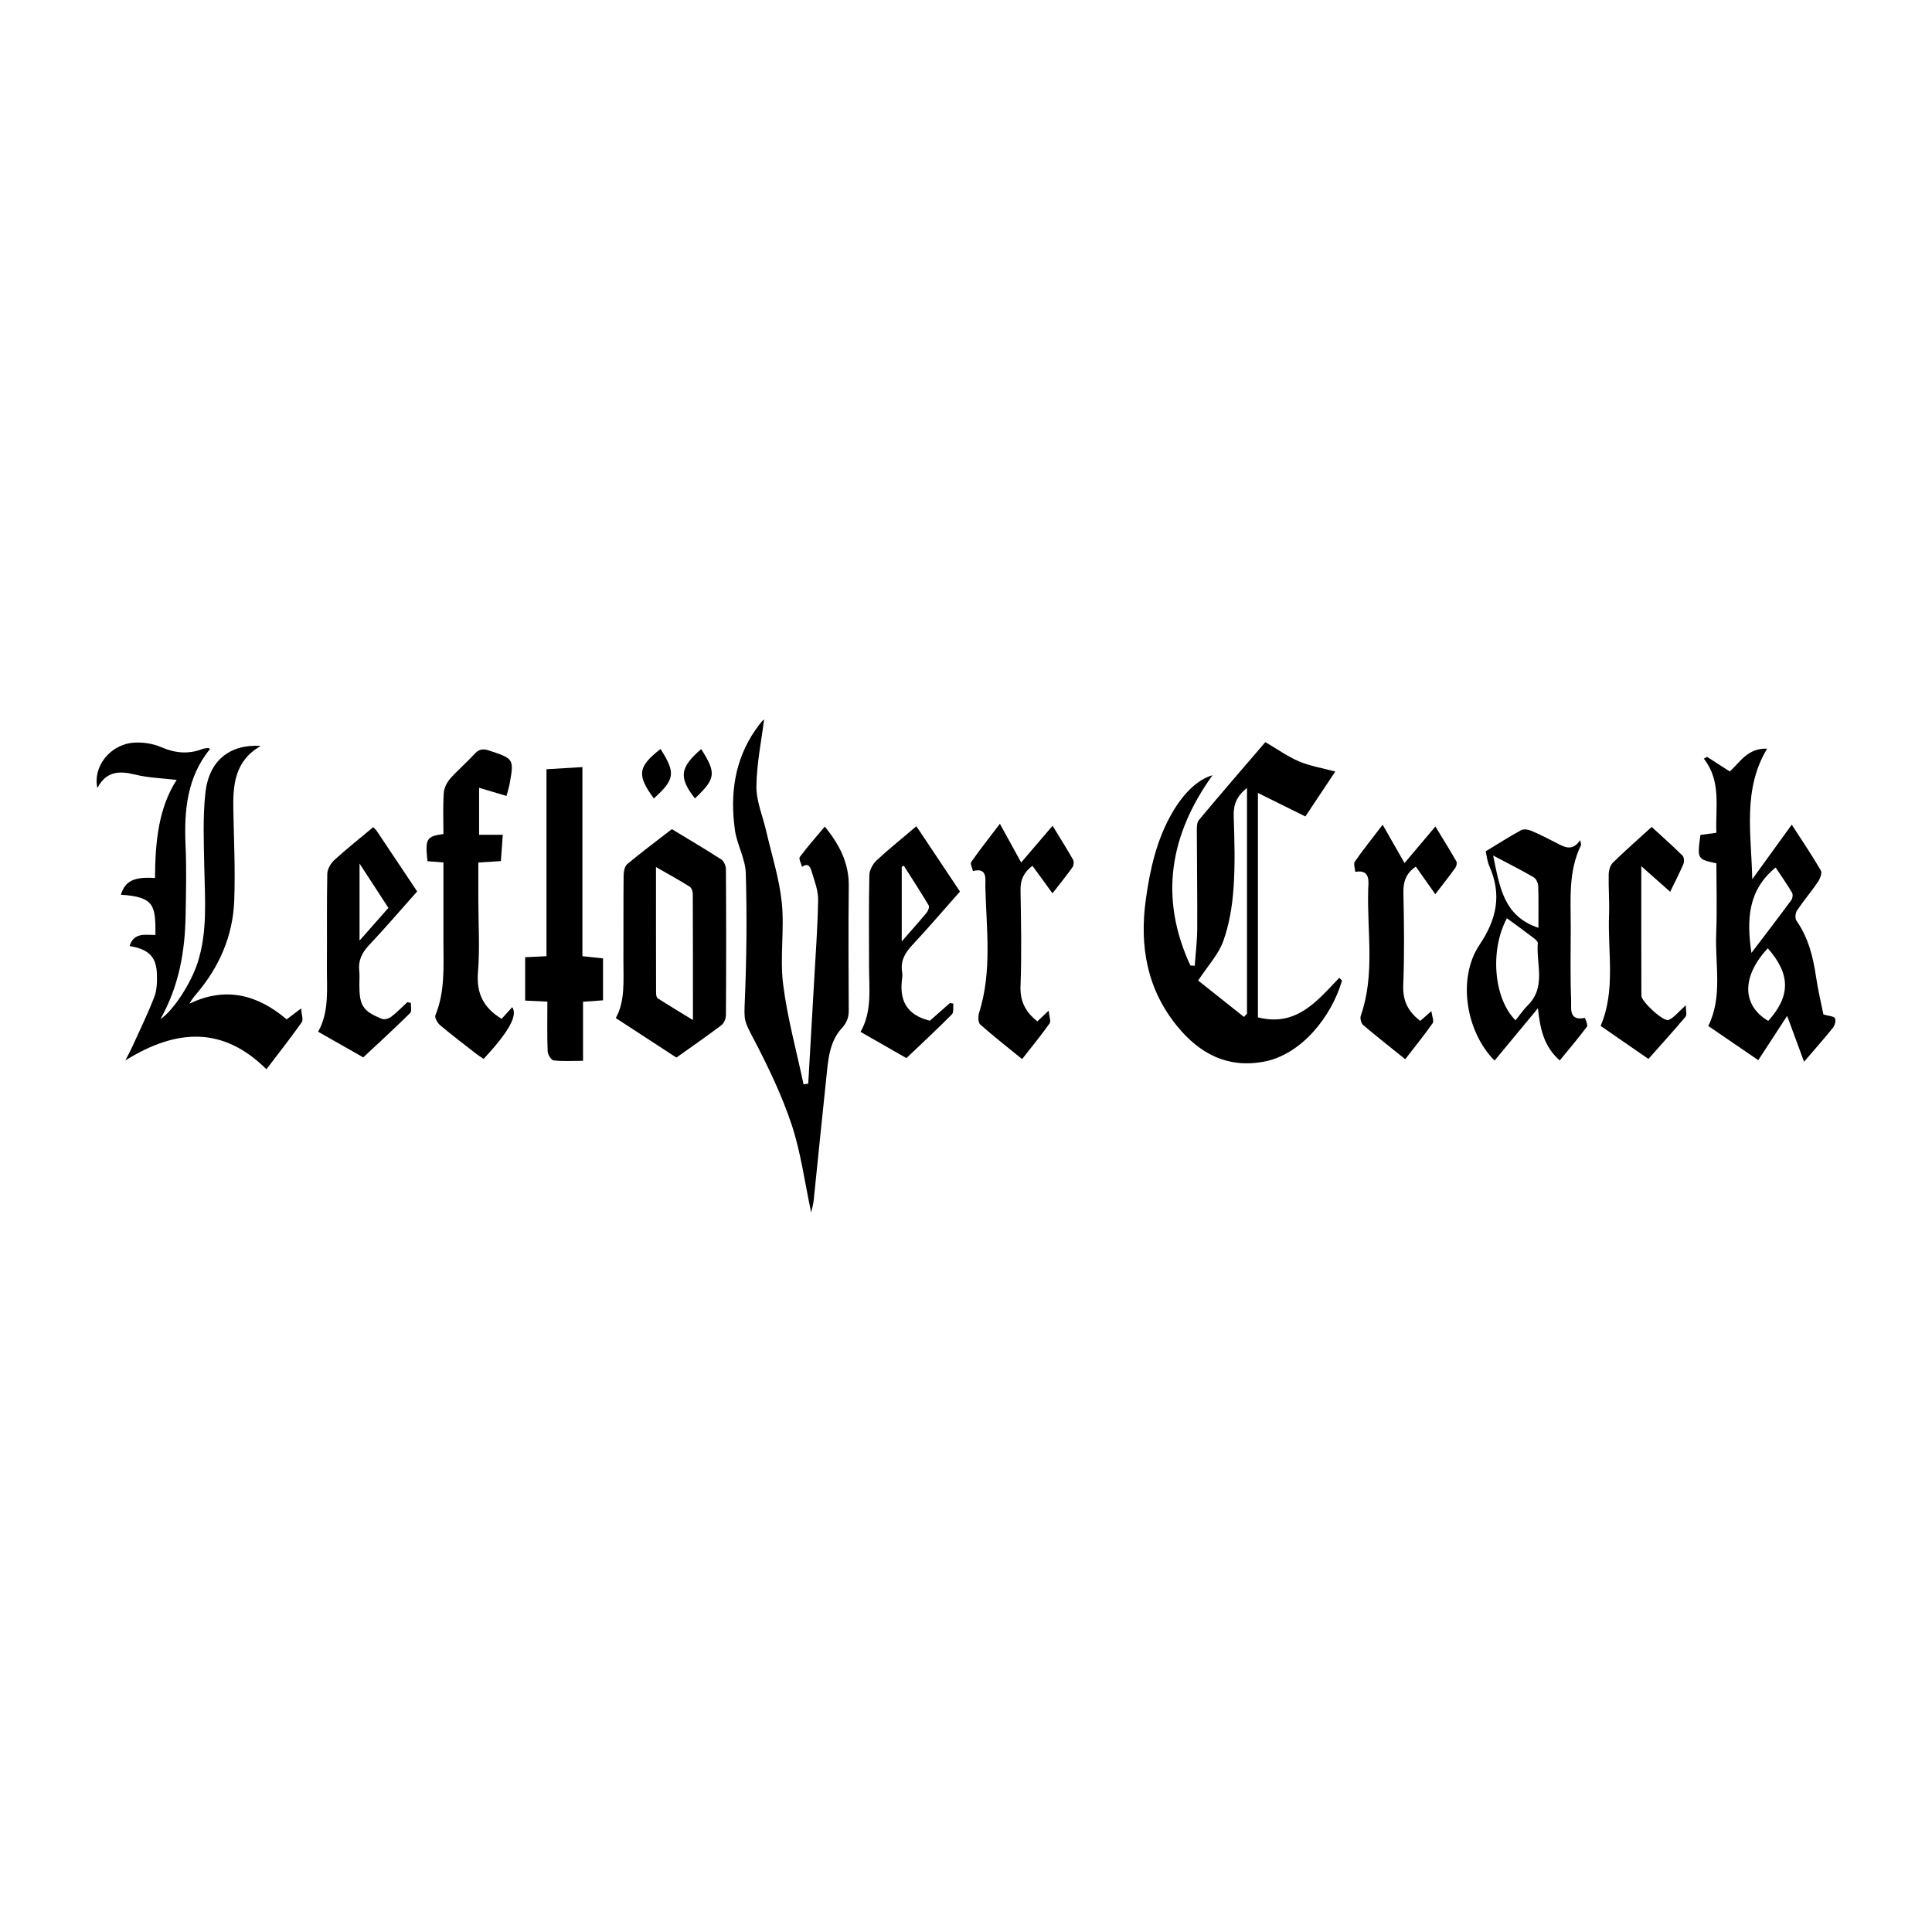
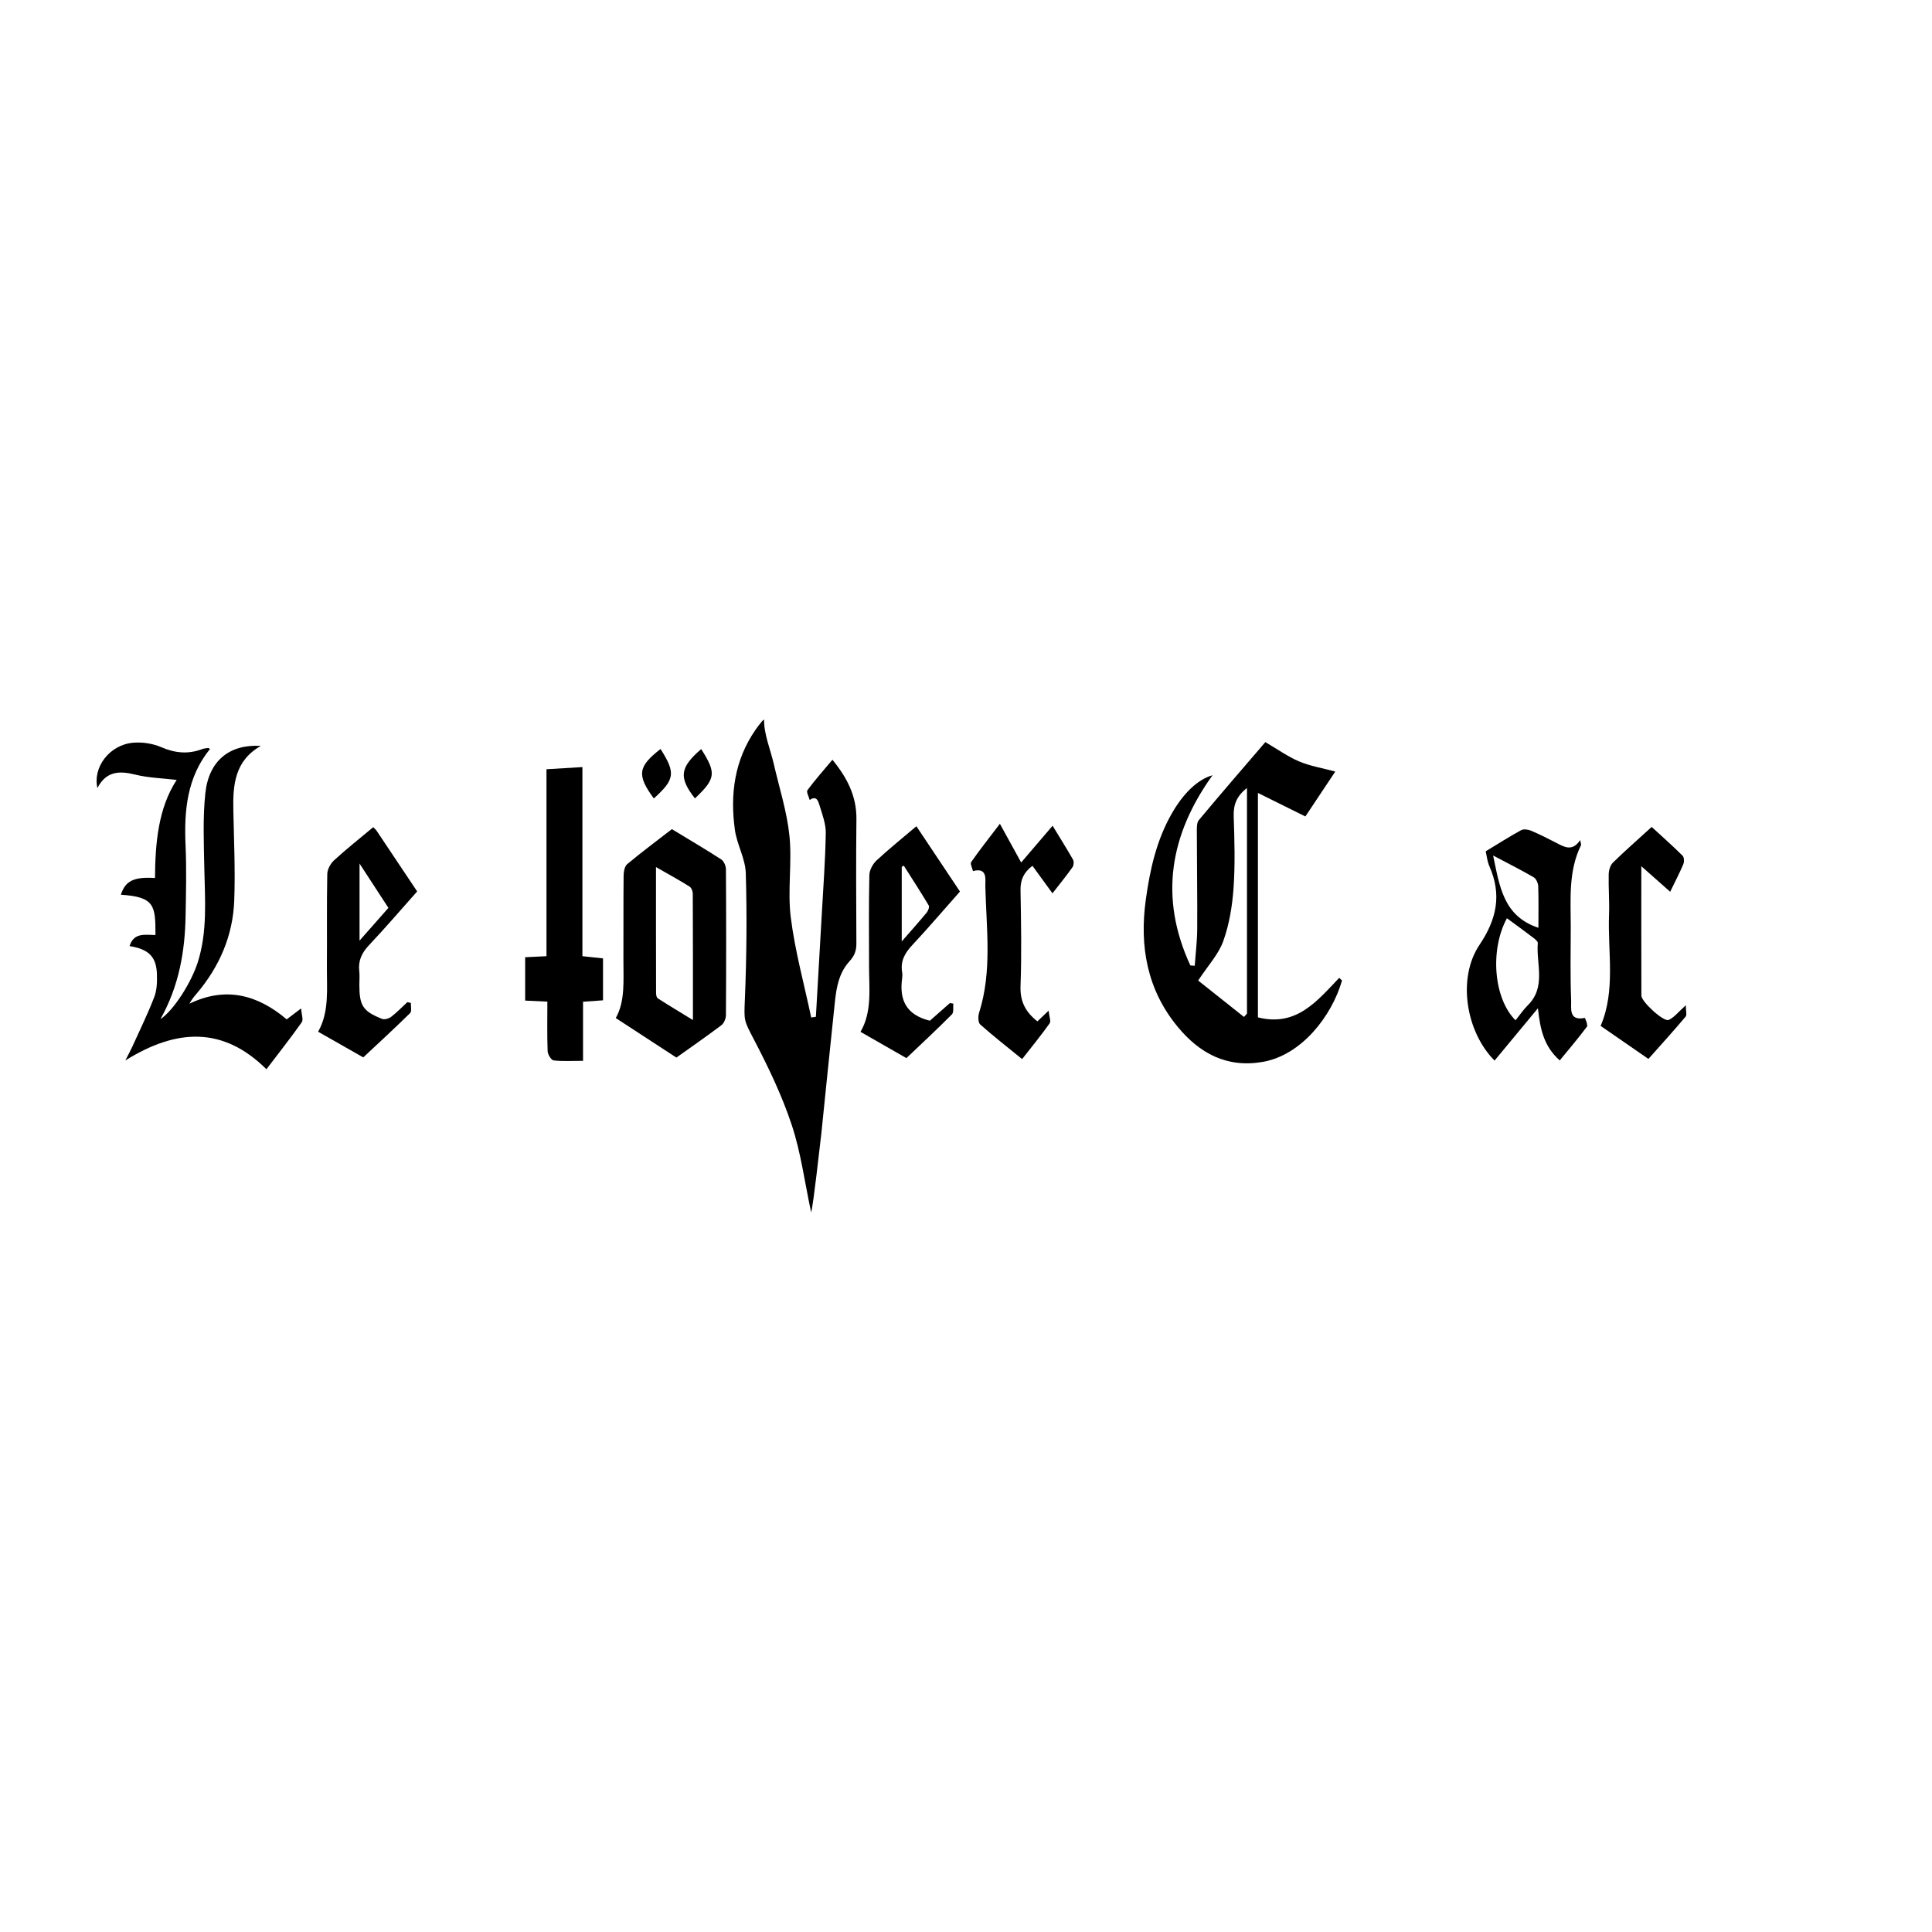
<svg xmlns="http://www.w3.org/2000/svg" version="1.1" id="Layer_1" x="0px" y="0px" viewBox="0 0 500 500" style="enable-background:new 0 0 500 500;" xml:space="preserve">
  <style type="text/css">
	.st0{fill:#070707;}
	.st1{fill:#FFFFFF;}
	.st2{fill-rule:evenodd;clip-rule:evenodd;}
	.st3{fill:#C12A21;}
	.st4{fill:#272425;}
	.st5{fill:#221F1E;}
	.st6{opacity:0.93;}
	.st7{fill:none;}
	.st8{fill-rule:evenodd;clip-rule:evenodd;stroke:#000000;stroke-width:0.047;stroke-miterlimit:2.613;}
</style>
  <g>
    <path d="M325.55,263.29c10.01,2.55,15.38-4.33,21.04-10.22c0.46,0.46,0.74,0.64,0.71,0.73c-2.66,9.2-10.48,19.26-20.46,21.01   c-9.34,1.64-16.4-2.21-22.07-9.09c-7.91-9.59-9.9-20.81-8.24-32.86c1.08-7.83,2.78-15.48,6.79-22.43c2.99-5.19,6.65-8.71,10.48-9.8   c-11.1,15.45-13.82,31.76-5.74,49.22c0.38,0.03,0.76,0.06,1.14,0.09c0.22-3.17,0.62-6.35,0.64-9.52c0.05-8.39-0.09-16.79-0.1-25.19   c0-1.02-0.04-2.32,0.53-3c5.7-6.83,11.52-13.55,17.2-20.17c3.12,1.82,5.78,3.74,8.72,4.99c2.85,1.21,6,1.71,9.38,2.63   c-2.48,3.73-5.05,7.59-7.74,11.62c-4.09-2.03-7.98-3.96-12.28-6.09C325.55,224.75,325.55,243.88,325.55,263.29z M321.94,263.18   c0.26-0.29,0.52-0.57,0.78-0.86c0-19.37,0-38.74,0-58.38c-2.69,2.07-3.54,4.35-3.44,7.35c0.21,6.18,0.39,12.4-0.04,18.55   c-0.33,4.63-1.1,9.38-2.66,13.72c-1.23,3.43-3.95,6.33-6.5,10.2C313.94,256.84,317.94,260.01,321.94,263.18z" />
    <path d="M67.51,193.04c-6.81,3.85-7.26,10.16-7.12,16.78c0.16,7.75,0.52,15.52,0.23,23.25c-0.34,9.09-3.83,17.12-9.73,24.08   c-0.65,0.76-1.28,1.53-1.87,2.61c9.4-4.54,17.66-2.32,25.17,4.05c1.11-0.84,2.02-1.53,3.74-2.83c0.1,1.56,0.63,2.92,0.16,3.58   c-2.83,4.02-5.89,7.89-9.14,12.16c-11.19-11.09-23.18-10.58-36.51-2.28c0.87-1.71,1.38-2.62,1.8-3.56c1.94-4.28,4.02-8.51,5.7-12.9   c0.69-1.79,0.73-3.93,0.67-5.89c-0.14-4.49-2.16-6.47-7.08-7.24c1.12-3.62,4.09-2.87,6.7-2.87c0.02-7.53-0.16-9.88-8.94-10.42   c1.1-3.59,3.38-4.68,8.82-4.33c0.07-9.07,0.83-18.03,5.61-25.39c-3.61-0.43-7.3-0.52-10.8-1.39c-4.14-1.03-7.49-0.81-9.71,3.49   c-1.24-5.43,3.18-11.18,9.2-11.72c2.4-0.21,5.1,0.19,7.3,1.14c3.6,1.56,7.01,1.88,10.63,0.5c0.47-0.18,1.01-0.2,1.51-0.28   c0.09-0.01,0.19,0.08,0.51,0.24c-5.97,7.34-6.74,15.95-6.34,24.95c0.27,6.08,0.12,12.18,0.01,18.27   c-0.17,9.21-1.7,18.14-6.51,26.71c3.42-2.26,7.95-9.41,9.63-14.62c2.6-8.09,1.88-16.39,1.72-24.68c-0.12-6.39-0.4-12.84,0.27-19.16   C54.04,196.88,59.38,192.55,67.51,193.04z" />
-     <path d="M209.93,313.79c-1.69-7.88-2.66-15.52-5.04-22.69c-2.52-7.6-6.05-14.93-9.76-22.05c-2.62-5.04-2.59-4.78-2.36-10.34   c0.45-10.9,0.56-21.84,0.24-32.74c-0.11-3.75-2.29-7.4-2.82-11.2c-1.27-9.19-0.12-18.01,5.32-25.88c0.54-0.78,1.11-1.53,1.72-2.25   c0.25-0.3,0.63-0.49,0.51-0.4c-0.7,5.59-1.92,11.44-1.98,17.3c-0.04,3.82,1.64,7.66,2.52,11.49c1.42,6.19,3.41,12.33,4.05,18.6   c0.71,6.96-0.53,14.14,0.34,21.07c1.09,8.73,3.47,17.29,5.29,25.93c0.4-0.06,0.81-0.13,1.21-0.19c0.51-8.81,1.02-17.63,1.52-26.44   c0.39-7.02,0.92-14.04,1.04-21.06c0.04-2.39-0.89-4.84-1.61-7.19c-0.31-1-0.74-2.71-2.55-1.41c-0.22-0.87-0.92-2.09-0.58-2.55   c1.97-2.67,4.19-5.15,6.46-7.87c3.87,4.72,6.28,9.5,6.21,15.4c-0.12,10.71-0.06,21.42-0.01,32.13c0.01,1.85-0.44,3.16-1.81,4.66   c-3.28,3.59-3.53,8.39-4.01,12.97c-1.12,10.53-2.16,21.07-3.25,31.6C210.47,311.68,210.17,312.66,209.93,313.79z" />
-     <path d="M471.9,262.54c1.45,0.43,2.67,0.44,2.98,0.98c0.32,0.55-0.01,1.81-0.49,2.42c-2.19,2.75-4.54,5.38-7.5,8.84   c-1.63-4.42-2.97-8.05-4.38-11.87c-2.47,3.8-4.91,7.54-7.47,11.46c-4.35-2.98-8.54-5.84-12.94-8.85   c3.78-7.61,1.72-15.88,2.05-23.94c0.25-6.06,0.05-12.15,0.05-18.16c-4.97-1.05-4.98-1.08-4.13-7.34c1.23-0.17,2.53-0.34,4.13-0.56   c-0.3-6.58,1.37-13.26-3.25-19.18c0.28-0.16,0.56-0.31,0.84-0.47c1.86,1.2,3.72,2.4,5.86,3.78c2.67-2.32,4.56-6.07,9.68-5.9   c-6.43,10.69-4.06,22.22-3.85,33.8c3.31-4.58,6.62-9.15,10.22-14.13c2.69,4.16,5.25,7.93,7.54,11.87c0.37,0.64-0.22,2.15-0.78,2.98   c-1.71,2.51-3.7,4.83-5.39,7.35c-0.44,0.66-0.56,2.07-0.14,2.66c3.04,4.35,4.28,9.26,5.04,14.4   C470.47,256.15,471.31,259.6,471.9,262.54z M453.27,246.61c3.67-4.83,7.04-9.21,10.31-13.65c0.35-0.47,0.47-1.5,0.19-1.96   c-1.36-2.28-2.88-4.45-4.24-6.49C452.4,230.33,451.98,237.91,453.27,246.61z M457.51,245.41c-6.82,7.3-6.72,14.78,0.11,18.8   C463.41,257.78,463.43,252.18,457.51,245.41z" />
+     <path d="M209.93,313.79c-1.69-7.88-2.66-15.52-5.04-22.69c-2.52-7.6-6.05-14.93-9.76-22.05c-2.62-5.04-2.59-4.78-2.36-10.34   c0.45-10.9,0.56-21.84,0.24-32.74c-0.11-3.75-2.29-7.4-2.82-11.2c-1.27-9.19-0.12-18.01,5.32-25.88c0.54-0.78,1.11-1.53,1.72-2.25   c0.25-0.3,0.63-0.49,0.51-0.4c-0.04,3.82,1.64,7.66,2.52,11.49c1.42,6.19,3.41,12.33,4.05,18.6   c0.71,6.96-0.53,14.14,0.34,21.07c1.09,8.73,3.47,17.29,5.29,25.93c0.4-0.06,0.81-0.13,1.21-0.19c0.51-8.81,1.02-17.63,1.52-26.44   c0.39-7.02,0.92-14.04,1.04-21.06c0.04-2.39-0.89-4.84-1.61-7.19c-0.31-1-0.74-2.71-2.55-1.41c-0.22-0.87-0.92-2.09-0.58-2.55   c1.97-2.67,4.19-5.15,6.46-7.87c3.87,4.72,6.28,9.5,6.21,15.4c-0.12,10.71-0.06,21.42-0.01,32.13c0.01,1.85-0.44,3.16-1.81,4.66   c-3.28,3.59-3.53,8.39-4.01,12.97c-1.12,10.53-2.16,21.07-3.25,31.6C210.47,311.68,210.17,312.66,209.93,313.79z" />
    <path d="M175.05,273.7c-5.04-3.29-10.25-6.68-15.69-10.23c2.47-4.34,1.96-9.73,1.98-15.05c0.04-7.25-0.03-14.5,0.05-21.74   c0.01-1.04,0.24-2.47,0.93-3.04c3.83-3.19,7.83-6.17,11.56-9.06c4.11,2.5,8.5,5.08,12.78,7.84c0.68,0.44,1.2,1.66,1.21,2.52   c0.08,12.6,0.08,25.21,0,37.81c-0.01,0.88-0.51,2.07-1.18,2.58C182.78,268.28,178.75,271.06,175.05,273.7z M169.77,224.4   c0,11.22-0.01,21.88,0.02,32.55c0,0.48,0.11,1.21,0.43,1.41c2.81,1.81,5.69,3.53,9.11,5.63c0-11.54,0.01-22.12-0.04-32.7   c0-0.63-0.35-1.55-0.84-1.85C175.74,227.74,172.93,226.21,169.77,224.4z" />
    <path d="M403.66,274.44c-4.17-3.7-5.06-8.18-5.65-13.5c-4,4.82-7.6,9.17-11.22,13.54c-7.46-7.5-9.66-21.37-3.91-29.93   c4.49-6.68,5.81-13.02,2.58-20.36c-0.62-1.41-0.75-3.03-0.95-3.88c3.24-1.96,6.14-3.81,9.15-5.46c0.64-0.35,1.79-0.19,2.54,0.12   c2.12,0.88,4.17,1.94,6.22,2.98c2.21,1.12,4.39,2.67,6.52-0.53c0.13,0.74,0.32,1.1,0.22,1.32c-3.34,6.8-2.64,14.1-2.65,21.3   c-0.01,6.29-0.15,12.59,0.1,18.88c0.08,1.93-0.72,5.4,3.53,4.51c0.05-0.01,0.87,1.85,0.56,2.26   C408.53,268.61,406.17,271.38,403.66,274.44z M389.99,237.64c-4.46,8.24-3.43,20.79,2.23,26.42c1.06-1.31,1.99-2.72,3.16-3.88   c4.82-4.75,2.15-10.68,2.6-16.11c0.04-0.43-0.69-1.02-1.17-1.38C394.56,240.97,392.28,239.32,389.99,237.64z M398.14,240.11   c0-3.69,0.07-7.22-0.05-10.75c-0.03-0.81-0.53-1.95-1.17-2.32c-3.29-1.91-6.69-3.62-10.5-5.63   C388.11,229.35,389.01,237.08,398.14,240.11z" />
-     <path d="M131.08,205.99c-2.43-0.73-4.6-1.37-7.09-2.11c0,4.22,0,8.04,0,12.16c1.92,0,3.76,0,6.13,0c-0.18,2.44-0.33,4.55-0.49,6.81   c-2,0.13-3.73,0.24-5.84,0.37c0,3.34,0,6.57,0,9.79c0.01,6.19,0.42,12.42-0.09,18.56c-0.46,5.49,1.43,9.27,6.12,12.1   c0.83-0.91,1.78-1.95,2.75-3.02c1.47,2.18-0.9,6.38-7.4,13.39c-0.55-0.37-1.15-0.71-1.7-1.14c-3.21-2.5-6.45-4.96-9.56-7.57   c-0.69-0.58-1.48-1.97-1.23-2.58c2.48-6.03,2.09-12.33,2.08-18.61c-0.01-6.91,0-13.81,0-20.94c-1.56-0.12-2.86-0.22-4.13-0.32   c-0.63-5.81-0.29-6.42,4.13-7.04c0-3.48-0.14-7.03,0.08-10.55c0.08-1.29,0.77-2.74,1.63-3.73c1.91-2.2,4.19-4.09,6.15-6.25   c1.11-1.22,2.03-1.7,3.77-1.13c6.67,2.2,6.7,2.13,5.43,9.05C131.65,204.06,131.38,204.85,131.08,205.99z" />
    <path d="M150.73,247.46c2.04,0.22,3.58,0.38,5.33,0.57c0,3.64,0,7.14,0,10.85c-1.62,0.11-3.15,0.22-5.17,0.37   c0,4.99,0,9.95,0,15.29c-2.87,0-5.27,0.17-7.62-0.11c-0.62-0.08-1.51-1.53-1.54-2.38c-0.16-4.17-0.07-8.35-0.07-12.83   c-2.02-0.09-3.76-0.17-5.75-0.27c0-3.63,0-7.23,0-11.22c1.64-0.08,3.36-0.16,5.52-0.27c0-16.05,0-32.04,0-48.38   c3.26-0.2,6.11-0.37,9.3-0.56C150.73,215,150.73,231.1,150.73,247.46z" />
    <path d="M107.96,230.7c-4.21,4.73-8.22,9.42-12.46,13.91c-1.87,1.98-2.84,4.03-2.52,6.74c0.13,1.14,0.02,2.31,0.02,3.46   c0,5.45,0.89,6.89,5.88,8.88c0.64,0.25,1.77-0.09,2.38-0.56c1.48-1.13,2.78-2.5,4.16-3.77c0.31,0.07,0.61,0.13,0.92,0.2   c-0.05,0.89,0.27,2.15-0.2,2.62c-3.95,3.9-8.04,7.64-12.13,11.47c-3.51-2-7.47-4.25-11.68-6.64c2.93-5.17,2.23-11.1,2.27-16.91   c0.06-7.98-0.06-15.96,0.1-23.93c0.02-1.21,0.85-2.69,1.77-3.54c3.23-2.95,6.66-5.67,10.12-8.56c0.35,0.36,0.67,0.62,0.89,0.95   C100.96,220.24,104.45,225.46,107.96,230.7z M93.05,223.49c0,7,0,13.17,0,19.94c2.77-3.14,5.1-5.78,7.47-8.47   C98.05,231.16,95.73,227.6,93.05,223.49z" />
    <path d="M237.16,213.83c3.86,5.79,7.52,11.27,11.28,16.9c-4.16,4.69-8.16,9.38-12.37,13.89c-1.93,2.06-3.09,4.17-2.59,7.03   c0.09,0.51,0.06,1.06-0.01,1.57c-0.75,5.45,0.96,9.42,7.18,10.94c1.48-1.3,3.34-2.94,5.19-4.57c0.29,0.05,0.59,0.1,0.88,0.15   c-0.1,0.95,0.16,2.25-0.37,2.78c-3.84,3.87-7.83,7.57-11.77,11.32c-3.68-2.11-7.65-4.38-11.88-6.8c3.02-5.19,2.22-11.11,2.21-16.94   c-0.01-7.88-0.09-15.76,0.08-23.63c0.03-1.31,0.9-2.9,1.89-3.82C230.11,219.66,233.54,216.91,237.16,213.83z M233.37,243.64   c2.54-2.92,4.56-5.16,6.47-7.48c0.38-0.46,0.74-1.45,0.51-1.84c-2.08-3.48-4.29-6.88-6.46-10.3c-0.17,0.11-0.34,0.22-0.52,0.34   C233.37,230.48,233.37,236.61,233.37,243.64z" />
-     <path d="M357.83,213.44c2.08,3.64,3.78,6.62,5.66,9.92c2.36-2.79,4.99-5.91,7.99-9.47c1.94,3.2,3.74,6.07,5.42,9.02   c0.23,0.4,0.04,1.26-0.27,1.69c-1.58,2.2-3.26,4.32-5.17,6.82c-1.82-2.57-3.42-4.83-5.05-7.14c-2.51,1.7-3.27,3.87-3.21,6.74   c0.17,7.97,0.28,15.95-0.04,23.91c-0.16,4,1.19,6.84,4.41,9.27c0.72-0.63,1.47-1.29,2.87-2.52c0.17,1.36,0.72,2.57,0.33,3.12   c-2.27,3.23-4.77,6.3-7.1,9.32c-3.85-3.1-7.44-5.91-10.91-8.87c-0.52-0.44-0.82-1.72-0.59-2.38c3.75-10.74,1.58-21.83,1.92-32.76   c0.05-1.7,0.71-5.23-3.35-4.47c-0.06-0.91-0.51-2.08-0.1-2.67C352.67,220.03,354.91,217.26,357.83,213.44z" />
    <path d="M264.28,223.21c2.5-2.92,5.13-6.01,8.13-9.51c1.89,3.1,3.65,5.89,5.28,8.76c0.28,0.49,0.21,1.49-0.11,1.95   c-1.56,2.2-3.26,4.29-5.2,6.78c-1.86-2.55-3.49-4.8-5.18-7.12c-2.23,1.67-3.13,3.6-3.09,6.26c0.14,8.28,0.31,16.58,0,24.85   c-0.15,4.02,1.33,6.76,4.37,9.15c0.74-0.71,1.49-1.42,2.9-2.77c0.15,1.51,0.66,2.73,0.26,3.29c-2.29,3.22-4.8,6.28-7.12,9.24   c-3.84-3.13-7.44-5.93-10.85-8.97c-0.56-0.5-0.57-2.1-0.28-3.02c3.42-10.78,1.87-21.82,1.61-32.77c-0.04-1.52,0.69-4.97-3.2-3.89   c-0.17-0.8-0.77-1.89-0.45-2.35c2.14-3.08,4.48-6.02,7.42-9.89C260.81,216.88,262.5,219.97,264.28,223.21z" />
    <path d="M424.77,224.17c0,11.69-0.02,22.6,0.02,33.51c0.01,1.56,5.76,6.85,7.06,6.28c1.42-0.63,2.49-2.06,4.43-3.8   c0,1.39,0.34,2.48-0.05,2.95c-3.16,3.75-6.47,7.39-9.62,10.94c-4.24-2.93-8.23-5.69-12.37-8.55c3.94-9.14,1.81-19.08,2.18-28.82   c0.13-3.46-0.17-6.93-0.09-10.39c0.02-1.04,0.39-2.35,1.09-3.04c3.13-3.07,6.44-5.96,10.03-9.24c2.56,2.35,5.35,4.82,8,7.44   c0.41,0.4,0.45,1.56,0.2,2.18c-0.97,2.31-2.14,4.53-3.41,7.16C429.81,228.64,427.58,226.67,424.77,224.17z" />
    <path d="M170.95,193.84c3.95,6.23,3.71,7.87-1.74,12.8C164.75,200.56,165.09,198.4,170.95,193.84z" />
    <path d="M181.47,193.86c3.97,6.24,3.77,7.65-1.62,12.77C175.62,201.22,175.92,198.65,181.47,193.86z" />
  </g>
</svg>